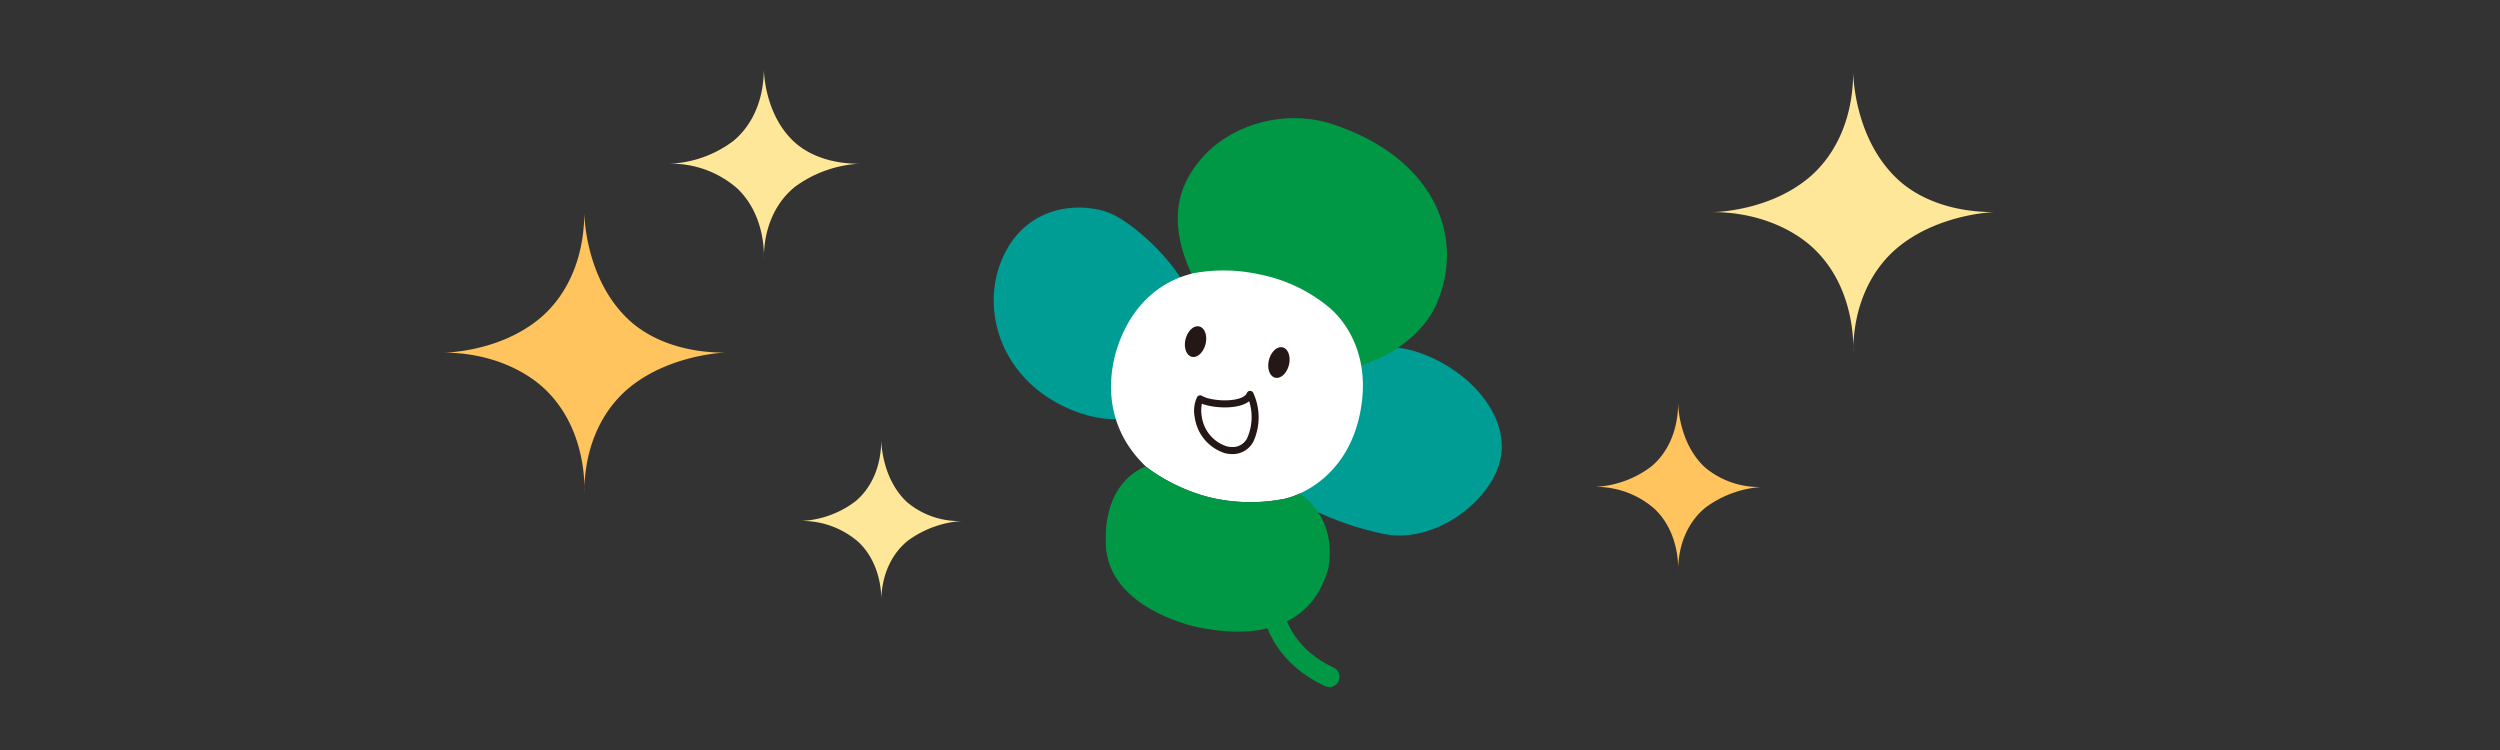
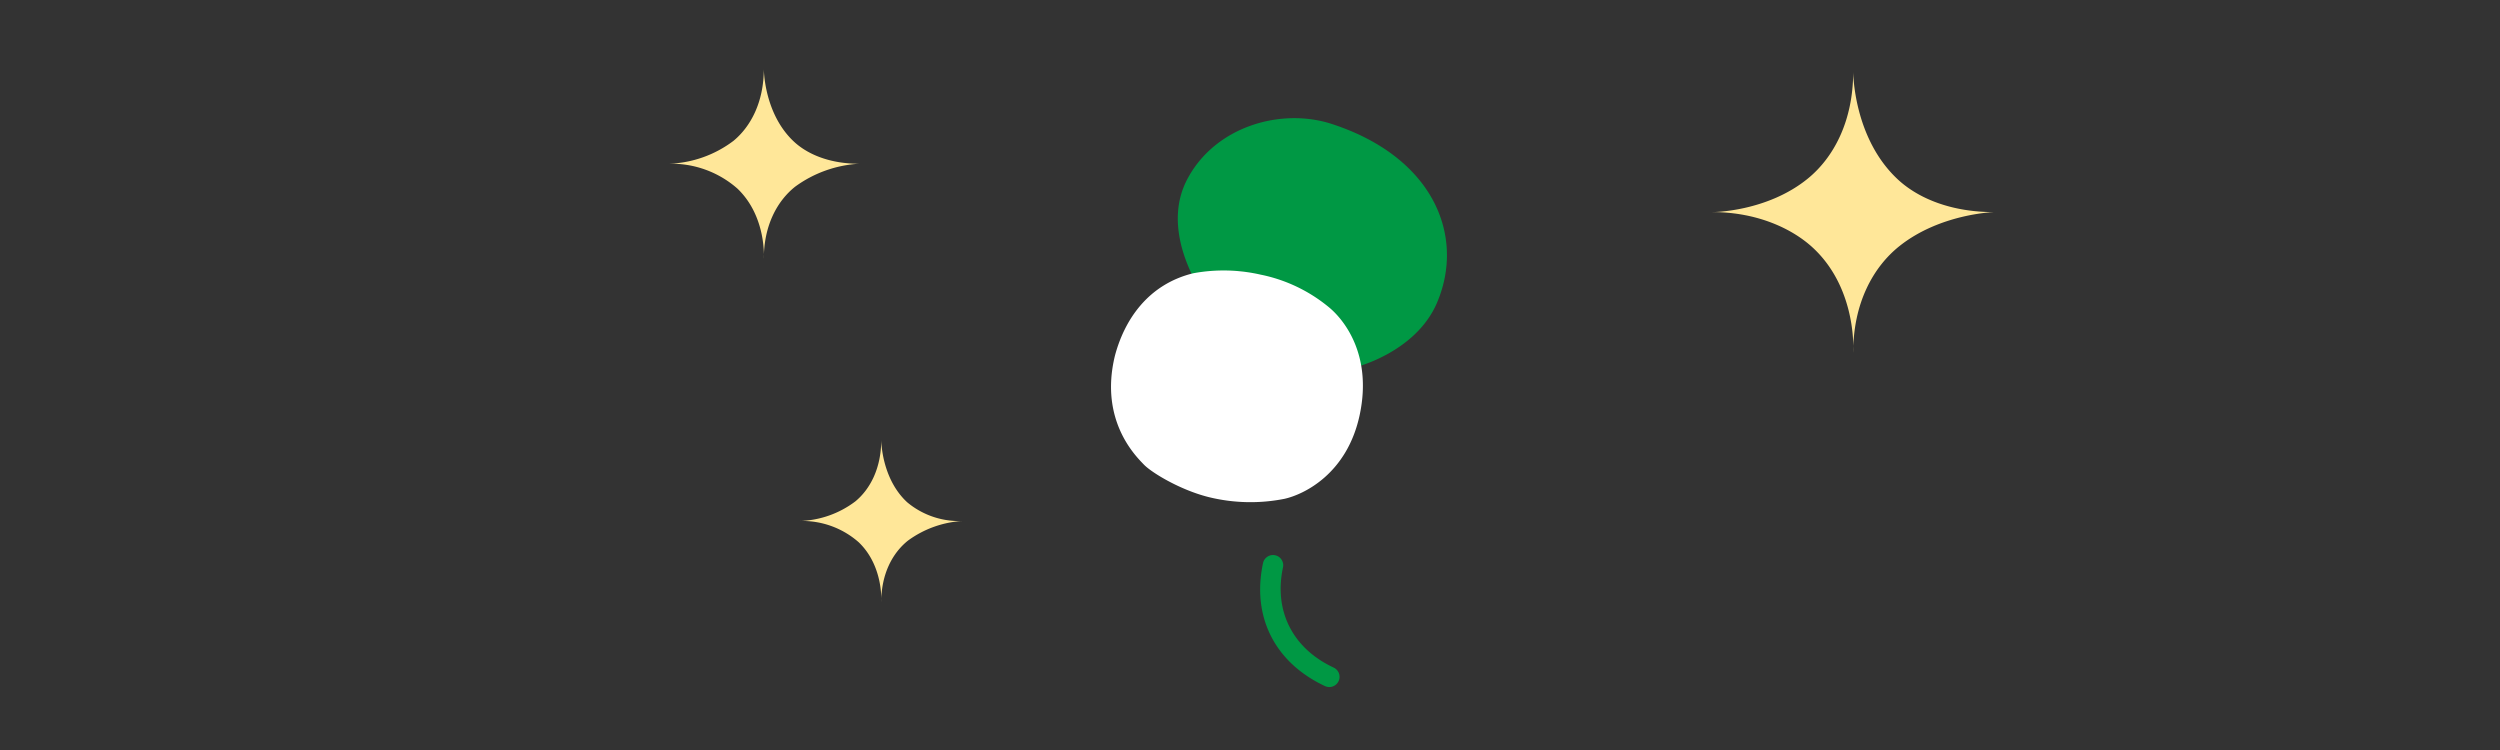
<svg xmlns="http://www.w3.org/2000/svg" width="400" height="120" viewBox="0 0 400 120">
  <rect x="0" y="0" width="400" height="120" fill="#333333" stroke="none" />
  <defs>
    <clipPath id="a">
      <path transform="translate(895 7011)" fill="#f9f4e5" d="M0 0h400v120H0z" />
    </clipPath>
  </defs>
  <g transform="translate(-895 -7011)" clip-path="url(#a)">
-     <path d="M1121.71 7067.306c-7.025-2.318-13.932 1.176-15.739 2.207a18.62 18.62 0 011.589 10.43 17.061 17.061 0 01-5.56 11.005 48.556 48.556 0 0014.792 5.558c8.152 1.377 17.208-5.648 18.358-12.471s-5.25-14.035-13.44-16.729" fill="#009d95" />
    <path d="M1093.073 7054.426a26.6 26.6 0 0110.4 3.344c4.727 2.709 4.127 6.18 5.927 8.736.55.78.115 2.155.615 3.639 2.085-.161 11.613-2.939 14.916-10.729 4.532-10.665-.566-23.268-16.823-28.575-8.252-2.694-18.858.473-23.221 8.985-3.353 6.541.06 13.595 1.17 15.8a16 16 0 017.016-1.2" fill="#009844" />
-     <path d="M1086.435 7062.196c-.52-7.183-9.358-14.886-13.2-16.8-3.935-1.966-12.923-2.33-17.264 5.743s-1.522 19.225 8.442 24.479c8.075 4.264 13.848 1.9 15.74.848a18.081 18.081 0 013.935-11.692 23.2 23.2 0 012.347-2.578" fill="#009d95" />
    <path d="M1097.093 7101.063c-1.854 8.586 1.859 15.958 9.929 19.721a1.634 1.634 0 001.378-2.963c-6.592-3.073-9.624-9.08-8.113-16.075a1.634 1.634 0 00-3.195-.683" fill="#009844" />
    <path d="M1096.837 7054.97a24.888 24.888 0 0110.644 5.07c2.448 1.943 7.09 7.577 5.1 17.2s-9.02 12.885-12.041 13.566a27.894 27.894 0 01-12.185-.28c-4.582-1.152-9.133-3.933-10.341-5.2s-7.157-6.982-4.63-17.393c1.515-5.74 5.293-11.44 12.531-13.21a26.646 26.646 0 0110.922.251" fill="#fff" />
-     <path d="M1102.986 7089.956a12.642 12.642 0 01-2.445.847 27.876 27.876 0 01-12.185-.279 28.368 28.368 0 01-10.017-4.888c-1.147.415-6.893 2.979-6.392 12.708.524 10.075 14.366 12.927 14.366 12.927 5.333 1.18 17.843 2.72 21.213-9.317 1.3-7.333-3.09-11-4.54-12" fill="#009844" />
-     <path d="M1087.881 7066.062c-.336 1.336-1.324 2.245-2.2 2.024s-1.323-1.489-.988-2.823 1.319-2.248 2.2-2.026 1.326 1.488.99 2.825m13.342 3.344c-.338 1.338-1.325 2.245-2.206 2.023s-1.324-1.487-.989-2.822 1.323-2.244 2.206-2.022 1.321 1.487.989 2.821m-15.054 8.42a5.182 5.182 0 01.372-3.314.564.564 0 01.779-.17 4.188 4.188 0 001.194.437c2.349.557 5.475.286 5.98-.891a.561.561 0 01.478-.343.569.569 0 01.524.264 9.354 9.354 0 01.052 7.826 3.732 3.732 0 01-3.45 2.019 4.81 4.81 0 01-1.052-.128 7 7 0 01-4.88-5.7m1.134-2.233a5.571 5.571 0 00-.014 2.058 5.826 5.826 0 004.022 4.772 3.547 3.547 0 00.8.1 2.587 2.587 0 002.449-1.439 8.441 8.441 0 00.31-5.894c-1.742 1.4-5.753 1.12-7.566.406" fill="#231815" />
-     <path d="M982.238 7073.312c-3.332-3.19-9.062-5.89-16.262-5.89 0 0 8.748-.01 15.318-5.419 4.059-3.34 7.194-9.127 7.194-17.069 0 0-.022 10.657 7.192 17.306 3.314 3.052 8.6 5.182 15.32 5.182 0 0-8.568.245-15.083 5.417-4.231 3.356-7.429 9.159-7.429 17.068 0 0 .71-9.938-6.25-16.595zm177.514 19.126a14.181 14.181 0 00-9.752-3.532 16.1 16.1 0 009.186-3.25c2.434-2.003 4.314-5.473 4.314-10.236 0 0-.013 6.391 4.313 10.378a13.444 13.444 0 009.187 3.108 17.035 17.035 0 00-9.045 3.249c-2.537 2.012-4.455 5.492-4.455 10.235 0 0 .426-5.96-3.748-9.952z" fill="#ffc45d" fill-rule="evenodd" />
    <path d="M1185.262 7050.826c-3.332-3.19-9.062-5.89-16.262-5.89 0 0 8.748-.01 15.318-5.419 4.059-3.34 7.194-9.127 7.194-17.069 0 0-.022 10.657 7.192 17.306 3.314 3.052 8.6 5.182 15.32 5.182 0 0-8.568.245-15.083 5.417-4.232 3.356-7.429 9.159-7.429 17.068 0 0 .71-9.938-6.25-16.595zm-172.272-9.648a15.98 15.98 0 00-10.99-3.978 18.145 18.145 0 0010.352-3.662c2.743-2.26 4.861-6.171 4.861-11.538 0 0-.015 7.2 4.86 11.7 2.24 2.063 5.812 3.5 10.353 3.5a19.2 19.2 0 00-10.193 3.661c-2.86 2.268-5.02 6.19-5.02 11.534 0-.003.48-6.719-4.223-11.217zm19.401 56.582a13.655 13.655 0 00-9.391-3.402 15.505 15.505 0 008.846-3.129c2.344-1.929 4.154-5.271 4.154-9.857 0 0-.013 6.154 4.153 9.994a12.946 12.946 0 008.847 2.992 16.4 16.4 0 00-8.71 3.128c-2.444 1.938-4.29 5.286-4.29 9.857 0 0 .41-5.739-3.609-9.583z" fill="#ffe799" fill-rule="evenodd" />
  </g>
</svg>